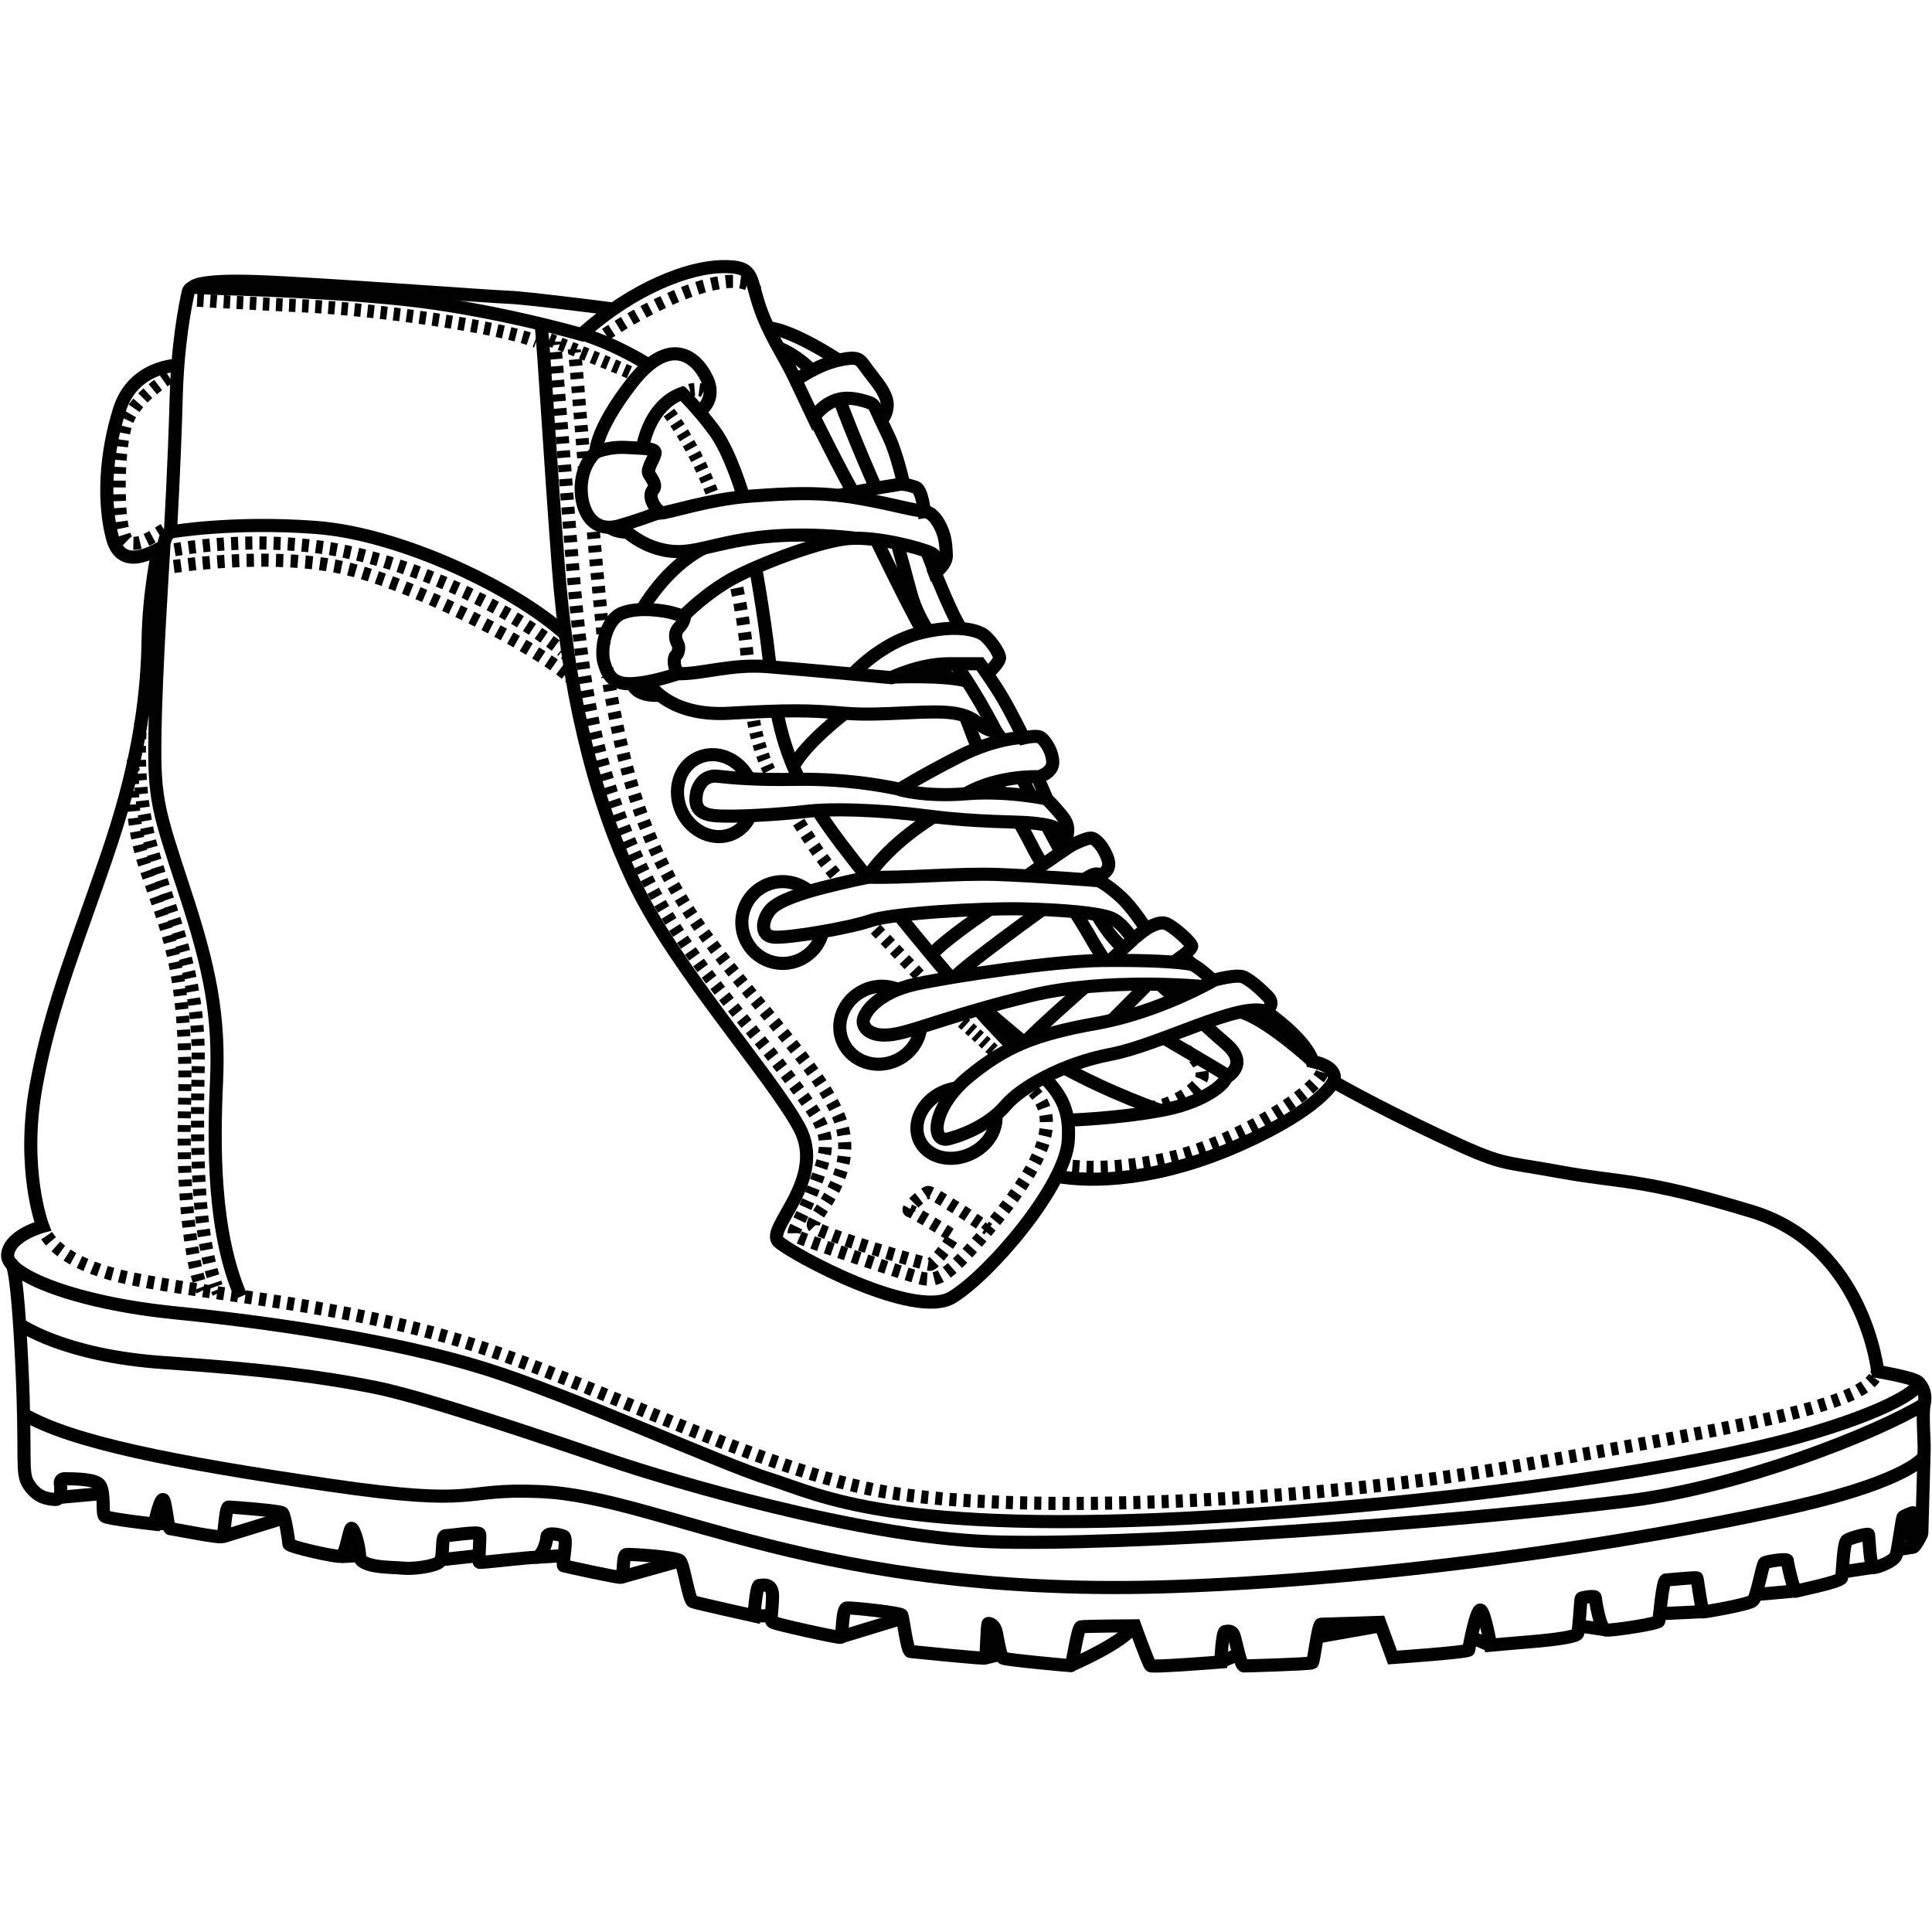
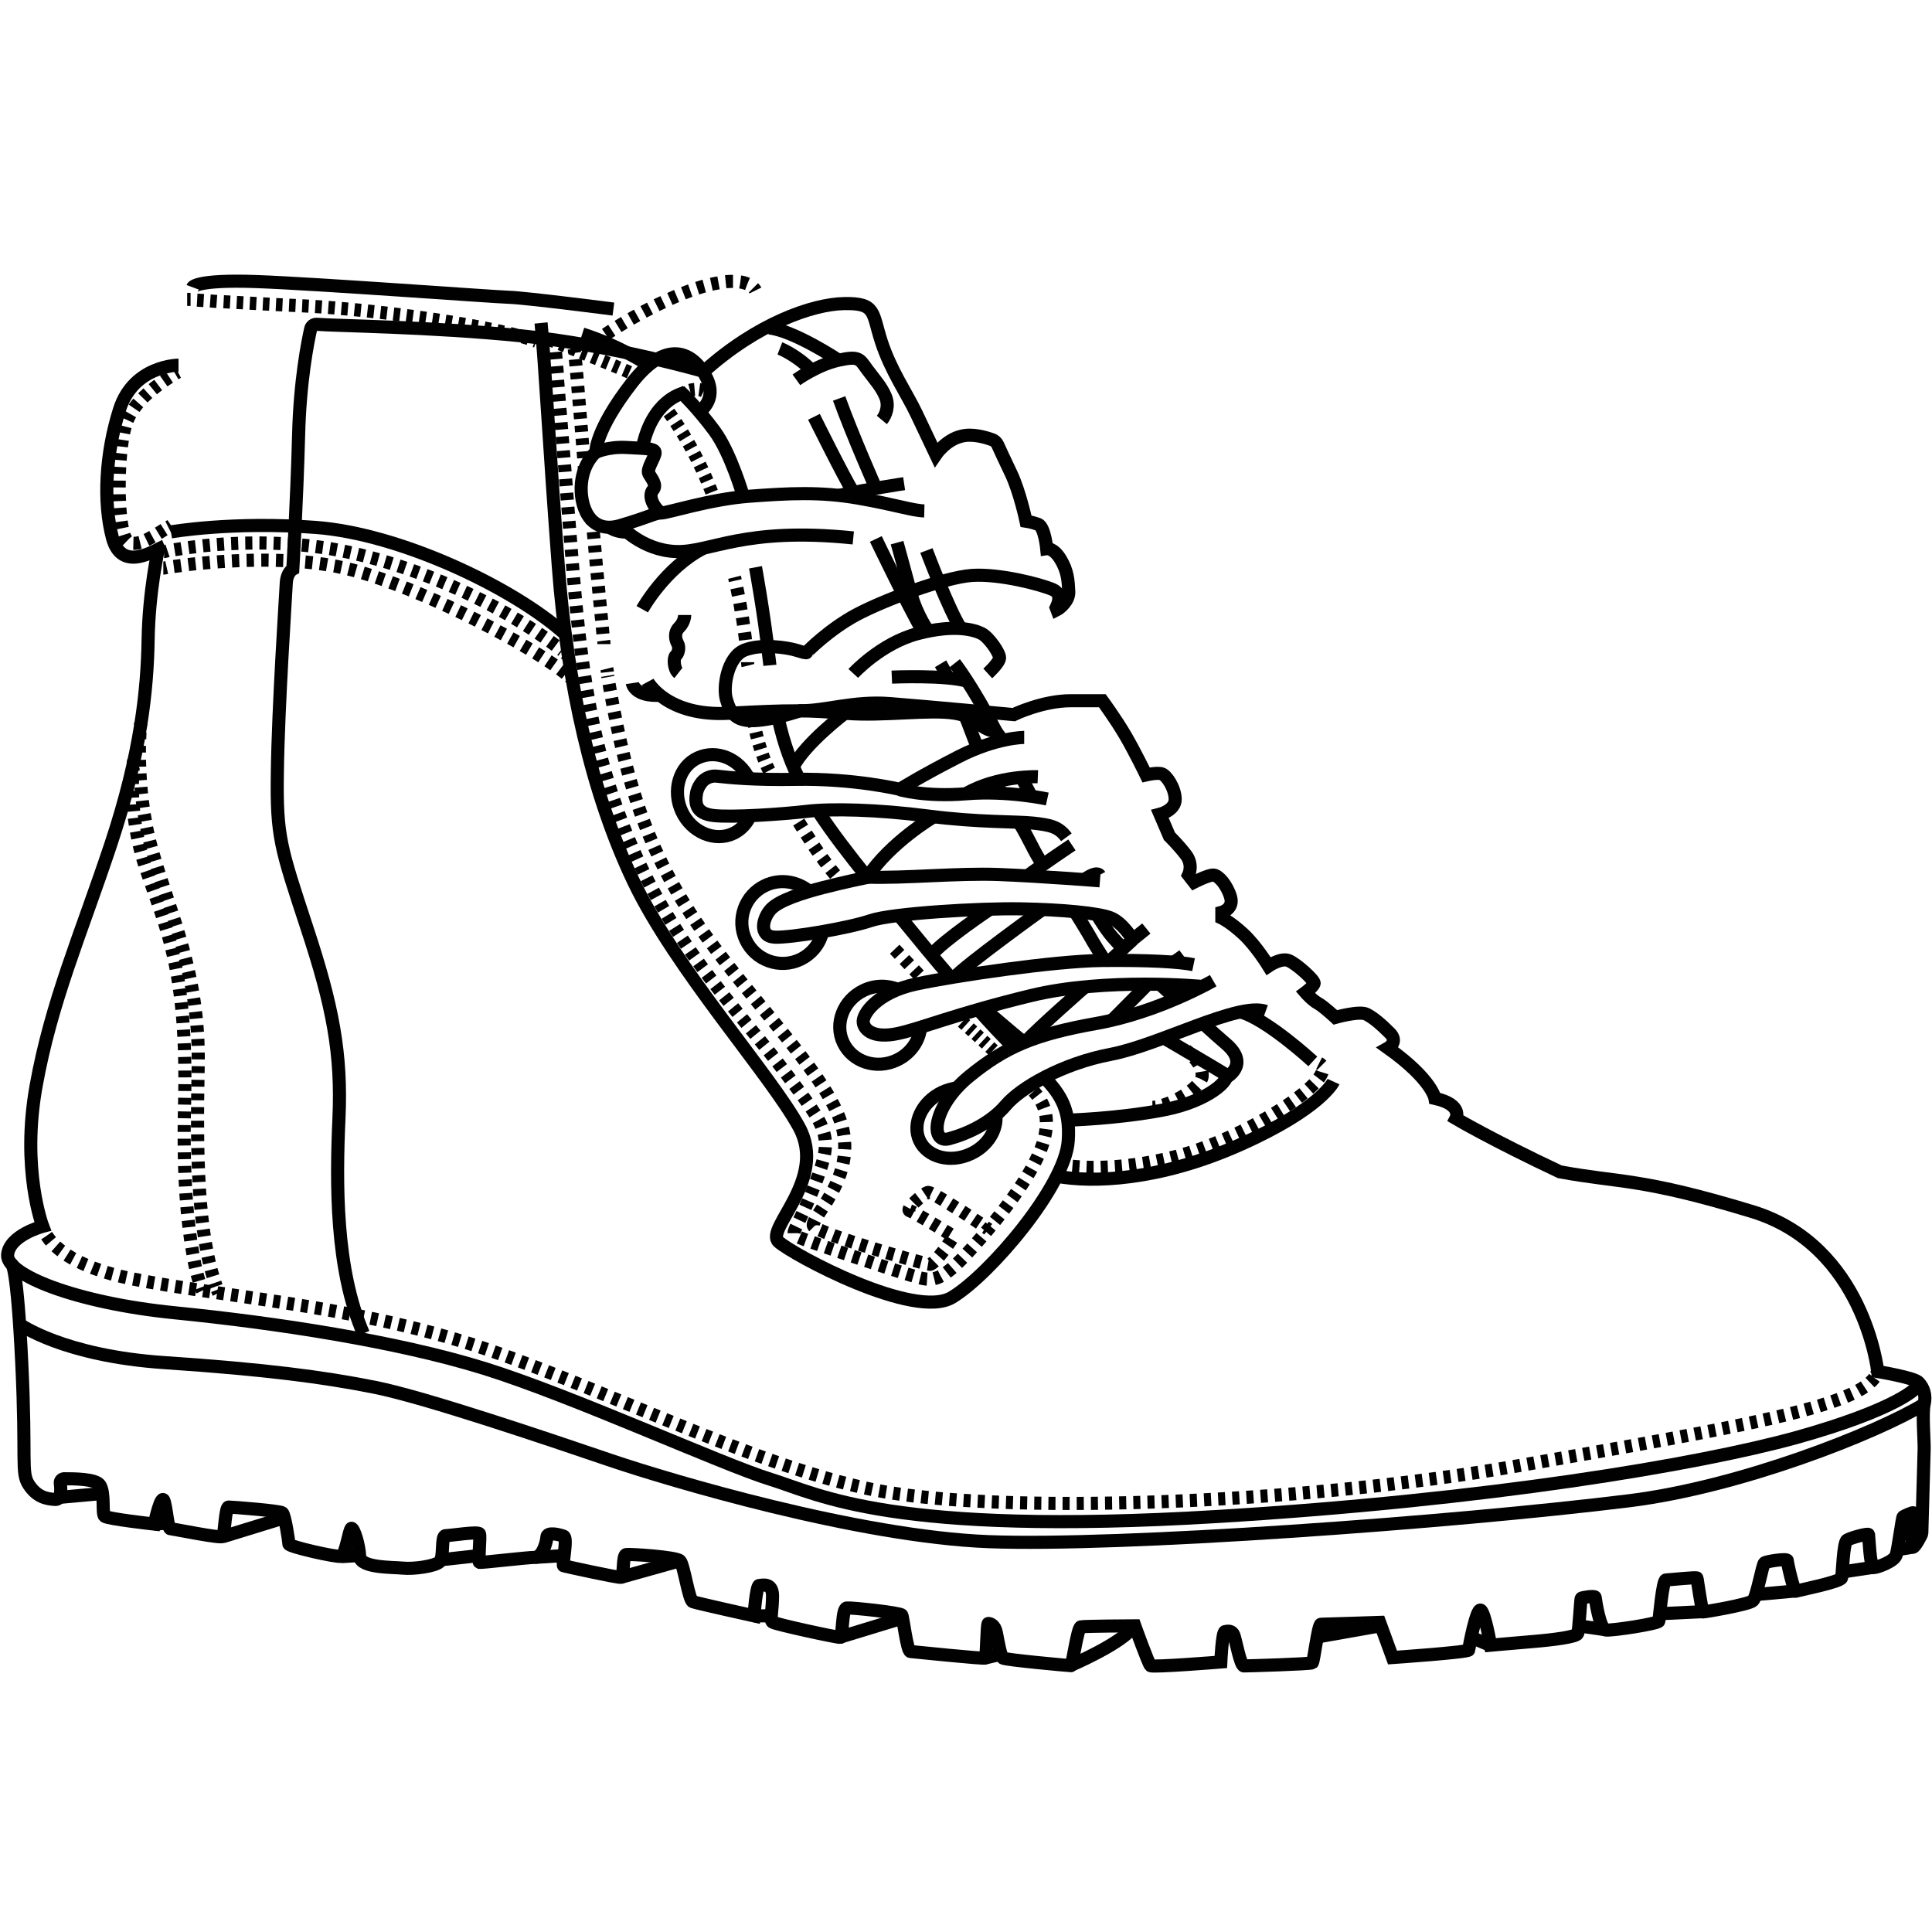
<svg xmlns="http://www.w3.org/2000/svg" id="Layer_1" data-name="Layer 1" viewBox="0 0 73.7 73.7">
  <defs>
    <style> .cls-1 { stroke-dasharray: 0 0 0 0 0 0 .25 .25 .25 .25 .25 .25; } .cls-1, .cls-2, .cls-3, .cls-4, .cls-5, .cls-6, .cls-7, .cls-8, .cls-9, .cls-10, .cls-11, .cls-12, .cls-13, .cls-14, .cls-15, .cls-16, .cls-17, .cls-18, .cls-19, .cls-20, .cls-21, .cls-22, .cls-23, .cls-24, .cls-25, .cls-26, .cls-27, .cls-28, .cls-29, .cls-30, .cls-31, .cls-32, .cls-33, .cls-34, .cls-35, .cls-36, .cls-37, .cls-38, .cls-39, .cls-40, .cls-41, .cls-42, .cls-43, .cls-44 { fill: none; stroke: #010101; stroke-miterlimit: 10; stroke-width: .5px; } .cls-2 { stroke-dasharray: 0 0 0 0 .26 .26 .26 .26; } .cls-3 { stroke-dasharray: 0 0 0 0 .27 .27 .27 .27; } .cls-4 { stroke-dasharray: 0 0 0 0 .22 .22 .22 .22; } .cls-5 { stroke-dasharray: 0 0 0 0 0 0 .3 .3 .3 .3 .3 .3; } .cls-6 { stroke-dasharray: 0 0 0 0 .25 .25 .25 .25; } .cls-7 { stroke-dasharray: 0 0 0 0 .26 .26 .26 .26; } .cls-8 { stroke-dasharray: 0 0 0 0 0 0 .26 .26 .26 .26 .26 .26; } .cls-9 { stroke-dasharray: 0 0 0 0 0 0 .18 .18 .18 .18 .18 .18; } .cls-10 { stroke-dasharray: 0 0 0 0 .27 .27 .27 .27; } .cls-11 { stroke-dasharray: 0 0 0 0 0 0 .27 .27 .27 .27 .27 .27; } .cls-12 { stroke-dasharray: 0 0 0 0 .18 .18 .18 .18; } .cls-13 { stroke-dasharray: 0 0 0 0 .28 .28 .28 .28; } .cls-14 { stroke-dasharray: 0 0 0 0 0 0 .26 .26 .26 .26 .26 .26; } .cls-15 { stroke-dasharray: 0 0 0 0 0 0 .22 .22 .22 .22 .22 .22; } .cls-16 { stroke-dasharray: 0 0 0 0 .3 .3 .3 .3; } .cls-17 { stroke-dasharray: 0 0 0 0 .23 .23 .23 .23; } .cls-18 { stroke-dasharray: 0 0 0 0 0 0 .28 .28 .28 .28 .28 .28; } .cls-19 { stroke-dasharray: 0 0 0 0 0 0 .25 .25 .25 .25 .25 .25; } .cls-20 { stroke-dasharray: 0 0 0 0 .27 .27 .27 .27; } .cls-21 { stroke-dasharray: 0 0 0 0 0 0 .27 .27 .27 .27 .27 .27; } .cls-22 { stroke-dasharray: 0 0 0 0 .26 .26 .26 .26; } .cls-23 { stroke-dasharray: 0 0 0 0 0 0 .27 .27 .27 .27 .27 .27; } .cls-24 { stroke-dasharray: 0 0 0 0 .22 .22 .22 .22; } .cls-25 { stroke-dasharray: 0 0 0 0 0 0 .26 .26 .26 .26 .26 .26; } .cls-26 { stroke-dasharray: 0 0 0 0 .27 .27 .27 .27; } .cls-27 { stroke-dasharray: 0 0 0 0 .27 .27 .27 .27; } .cls-28 { stroke-dasharray: 0 0 0 0 .25 .25 .25 .25; } .cls-29 { stroke-dasharray: 0 0 0 0 0 0 .27 .27 .27 .27 .27 .27; } .cls-30 { stroke-dasharray: 0 0 0 0 0 0 .22 .22 .22 .22 .22 .22; } .cls-31 { stroke-dasharray: 0 0 0 0 .27 .27 .27 .27; } .cls-32 { stroke-dasharray: 0 0 0 0 0 0 .28 .28 .28 .28 .28 .28; } .cls-33 { stroke-dasharray: 0 0 0 0 .27 .27 .27 .27; } .cls-34 { stroke-dasharray: 0 0 0 0 0 0 .29 .29 .29 .29 .29 .29; } .cls-35 { stroke-dasharray: 0 0 0 0 0 0 .23 .23 .23 .23 .23 .23; } .cls-36 { stroke-dasharray: 0 0 0 0 0 0 .27 .27 .27 .27 .27 .27; } .cls-37 { stroke-dasharray: 0 0 0 0 .26 .26 .26 .26; } .cls-38 { stroke-dasharray: 0 0 0 0 0 0 .27 .27 .27 .27 .27 .27; } .cls-39 { stroke-dasharray: 0 0 0 0 .18 .18 .18 .18; } .cls-40 { stroke-dasharray: 0 0 0 0 0 0 .27 .27 .27 .27 .27 .27; } .cls-41 { stroke-dasharray: 0 0 0 0 0 0 .26 .26 .26 .26 .26 .26; } .cls-42 { stroke-dasharray: 0 0 0 0 .29 .29 .29 .29; } .cls-44 { stroke-dasharray: 0 0 0 0 .28 .28 .28 .28; } </style>
  </defs>
  <g>
    <path class="cls-43" d="M7.35,10.96s.11-.3,2.41-.22,9,.58,9.65,.6,3.99,.45,3.99,.45" />
    <path class="cls-43" d="M26.67,15.71s.7-.43,.29-1.28-1.42-1.66-2.85,.17c-1.42,1.83-1.38,2.65-1.38,2.65,0,0-.47,.37-.55,1.18s.28,1.97,1.47,1.62,1.32-.48,1.57-.48,1.87-.53,3.36-.64,2.7-.18,4.14,.07,2.09,.48,2.54,.49" />
    <path class="cls-43" d="M34.49,18.45s-1.35,.2-2.49,.45" />
    <path class="cls-43" d="M31.05,15.9s1.14,2.3,1.5,2.88" />
    <path class="cls-43" d="M30.38,14.49s.79-.57,1.61-.75,.8-.03,1.11,.38,.53,.65,.68,1.01,.01,.71-.14,.89" />
    <path class="cls-43" d="M31.99,13.74s-1.7-1.13-2.65-1.23" />
    <path class="cls-43" d="M32.55,25.69s1.05-1.15,2.46-1.52,2.17-.14,2.44,0,.69,.74,.68,.93-.45,.59-.45,.59" />
    <path class="cls-43" d="M35.34,21s.88,2.33,1.32,2.98" />
    <path class="cls-43" d="M35.42,24.09s-.45-.62-.68-1.48-.41-1.51-.52-1.91" />
    <path class="cls-43" d="M33.41,20.56s1.22,2.54,1.81,3.56" />
    <path class="cls-43" d="M33.41,18.62s-.87-1.96-1.4-3.42" />
    <path class="cls-43" d="M29.75,13.29s.64,.25,1.22,.85" />
    <path class="cls-43" d="M22.74,17.25s.46-.22,1.16-.18,1.06,.03,1.09,.18-.34,.64-.24,.82,.33,.43,.16,.62-.05,.6,.32,.89" />
    <path class="cls-43" d="M28.36,18.95s-.48-1.67-1.11-2.52-1.22-1.42-1.22-1.42c0,0-1.17,.26-1.53,2.1" />
    <path class="cls-43" d="M24.75,13.93s-1.12-.74-2.54-1.19" />
    <path class="cls-43" d="M23.66,20.05s.83,.95,2.14,.99,2.55-.95,6.75-.52" />
    <path class="cls-43" d="M24.5,23.24s.87-1.57,2.32-2.32" />
    <path class="cls-43" d="M26.12,23.46s0,.26-.21,.47-.14,.48-.06,.62,.03,.38-.07,.46-.08,.52,.1,.66" />
    <path class="cls-43" d="M39.07,28.13s-1.06,0-2.49,.73-2.26,1.25-2.26,1.25c0,0-1.73-.42-3.96-.38-1.57,.03-2.56-.07-3-.12-.22-.03-.45,.06-.59,.23-.08,.1-.15,.22-.19,.37-.08,.41-.06,.82,.64,.9s2.63-.05,3.56-.16,2.7-.07,4.63,.18,3.38,.2,4.01,.27,.96,.13,1.26,.54" />
    <path class="cls-43" d="M39.95,30.48s-1.5-.33-3.09-.2-2.54-.16-2.54-.16" />
    <path class="cls-43" d="M39.59,29.63s-1.52-.06-2.73,.64" />
    <path class="cls-43" d="M39.83,41.09c.66,.69,1,1.27,.92,2.43-.11,1.72-2.99,5.1-4.43,5.97s-6.08-1.63-6.62-2.12,1.88-2.37,.78-4.38c-1.1-2.01-4.72-6.03-6.31-9.36-1.59-3.33-2.53-7.51-2.87-12-.34-4.49-.52-7.88-.66-9.31" />
    <path class="cls-43" d="M37.32,38.52c.44,.5,.89,.97,1.32,1.41" />
    <path class="cls-43" d="M34.29,34.92c.06,.07,.12,.15,.18,.22,.58,.71,1.18,1.44,1.79,2.15" />
    <path class="cls-43" d="M31.19,30.92c.56,.86,1.23,1.72,1.89,2.54" />
    <path class="cls-43" d="M29.63,27.12c.17,.88,.43,1.75,.86,2.62" />
    <path class="cls-43" d="M28.82,21.64s.31,1.67,.51,3.41c.01,.11,.03,.22,.04,.33" />
    <path class="cls-43" d="M6.52,20.29s2.34-.41,5.53-.17,7.5,2.27,9.5,4.06" />
    <path class="cls-43" d="M6.81,13.93s-1.71,0-2.25,1.69c-.54,1.7-.63,3.55-.27,4.9s1.65,.45,1.99,.31" />
-     <path class="cls-43" d="M6.04,20.95s-.36,1.6-.39,3.46-.27,4.34-1.43,7.82-2.26,5.97-2.84,9.18,.25,5.37,.25,5.37c0,0-1.28,.34-1.34,1.09s2.57,1.83,6.39,2.21,8.44,1.08,11.79,2.12c3.35,1.04,9.07,3.66,10.92,4.23s4.6,2.17,17.05,1.42c10.25-.62,18.31-1.97,22.08-3.01,3.76-1.05,4.78-1.92,4.67-2.1s-1.56-.42-1.56-.42c0,0-.51-4.79-4.78-6.1-4.27-1.3-5.03-1.09-7.35-1.52s-2.06-.18-4.67-1.41c-2.61-1.23-3.96-2.03-3.96-2.03,0,0,.28-.53-.8-.77,0,0-.11-.72-1.79-1.92,0,0,.41-.23,.07-.57s-.62-.58-.89-.72-1.19,.12-1.19,.12c0,0-.45-.42-.67-.54s-.47-.41-.47-.41c0,0,.31-.23,.33-.35s-.69-.76-.98-.87-.76,.21-.76,.21c0,0-.48-.78-.97-1.23s-.81-.6-.81-.6v-.22s.47-.13,.33-.59-.46-.82-.65-.83-.74,.27-.74,.27l-.21-.27s.19-.39-.1-.77-.63-.71-.63-.71l-.36-.84s.59-.15,.58-.58-.33-.9-.51-.96-.6,.04-.6,.04c0,0-.43-.89-.8-1.52s-.87-1.31-.87-1.31h-1.2c-1.09,0-2.18,.53-2.18,.53,0,0-3.31-.31-4.72-.42s-2.48,.29-3.42,.27c0,0-1.01,.35-1.76,.38s-.92-.34-1.06-.81,.04-1.62,.69-1.88,1.66-.09,1.96,0,.4,.12,.41,.09,.87-.89,1.9-1.44,3.36-1.43,4.41-1.5,2.62,.34,3.08,.54c.39,.17,.18,.58,.13,.69l.03,.08c.1-.05,.47-.34,.45-.69-.02-.42-.04-.78-.31-1.23s-.53-.41-.53-.41c0,0-.08-.84-.33-.93s-.46-.12-.46-.12c0,0-.24-1.13-.57-1.82-.23-.48-.42-.89-.51-1.09-.04-.09-.12-.17-.22-.2-.25-.09-.75-.24-1.17-.13-.59,.14-.97,.7-.97,.7,0,0-.37-.78-.74-1.56s-.98-1.64-1.34-2.75c-.36-1.11-.19-1.47-1.41-1.45s-3.34,.77-5.36,2.59c0,0-3.49-1.01-6.97-1.36s-7.13-.38-7.81-.44c-.11,0-.2,.08-.22,.18-.11,.49-.41,1.98-.46,4.07-.07,2.58-.22,5.09-.22,5.09,0,0-.23,.12-.25,.54s-.31,4.76-.34,7.22c-.04,2.46,.13,2.88,1.12,5.9,1,3.02,1.34,4.83,1.23,7.29-.11,2.46-.14,5.74,.93,8.21" />
+     <path class="cls-43" d="M6.04,20.95s-.36,1.6-.39,3.46-.27,4.34-1.43,7.82-2.26,5.97-2.84,9.18,.25,5.37,.25,5.37c0,0-1.28,.34-1.34,1.09s2.57,1.83,6.39,2.21,8.44,1.08,11.79,2.12c3.35,1.04,9.07,3.66,10.92,4.23s4.6,2.17,17.05,1.42c10.25-.62,18.31-1.97,22.08-3.01,3.76-1.05,4.78-1.92,4.67-2.1s-1.56-.42-1.56-.42c0,0-.51-4.79-4.78-6.1-4.27-1.3-5.03-1.09-7.35-1.52c-2.61-1.23-3.96-2.03-3.96-2.03,0,0,.28-.53-.8-.77,0,0-.11-.72-1.79-1.92,0,0,.41-.23,.07-.57s-.62-.58-.89-.72-1.19,.12-1.19,.12c0,0-.45-.42-.67-.54s-.47-.41-.47-.41c0,0,.31-.23,.33-.35s-.69-.76-.98-.87-.76,.21-.76,.21c0,0-.48-.78-.97-1.23s-.81-.6-.81-.6v-.22s.47-.13,.33-.59-.46-.82-.65-.83-.74,.27-.74,.27l-.21-.27s.19-.39-.1-.77-.63-.71-.63-.71l-.36-.84s.59-.15,.58-.58-.33-.9-.51-.96-.6,.04-.6,.04c0,0-.43-.89-.8-1.52s-.87-1.31-.87-1.31h-1.2c-1.09,0-2.18,.53-2.18,.53,0,0-3.31-.31-4.72-.42s-2.48,.29-3.42,.27c0,0-1.01,.35-1.76,.38s-.92-.34-1.06-.81,.04-1.62,.69-1.88,1.66-.09,1.96,0,.4,.12,.41,.09,.87-.89,1.9-1.44,3.36-1.43,4.41-1.5,2.62,.34,3.08,.54c.39,.17,.18,.58,.13,.69l.03,.08c.1-.05,.47-.34,.45-.69-.02-.42-.04-.78-.31-1.23s-.53-.41-.53-.41c0,0-.08-.84-.33-.93s-.46-.12-.46-.12c0,0-.24-1.13-.57-1.82-.23-.48-.42-.89-.51-1.09-.04-.09-.12-.17-.22-.2-.25-.09-.75-.24-1.17-.13-.59,.14-.97,.7-.97,.7,0,0-.37-.78-.74-1.56s-.98-1.64-1.34-2.75c-.36-1.11-.19-1.47-1.41-1.45s-3.34,.77-5.36,2.59c0,0-3.49-1.01-6.97-1.36s-7.13-.38-7.81-.44c-.11,0-.2,.08-.22,.18-.11,.49-.41,1.98-.46,4.07-.07,2.58-.22,5.09-.22,5.09,0,0-.23,.12-.25,.54s-.31,4.76-.34,7.22c-.04,2.46,.13,2.88,1.12,5.9,1,3.02,1.34,4.83,1.23,7.29-.11,2.46-.14,5.74,.93,8.21" />
    <path class="cls-43" d="M.45,48.23s.2,0,.38,3.76c.18,3.76-.04,4.18,.27,4.65s.67,.54,1.01,.56c.24,.01,.22-.39,.19-.62-.01-.09,.05-.16,.14-.17,.37,0,1.21,0,1.37,.24,.2,.31,.07,1.09,.18,1.19s1.9,.3,1.9,.3c0,0,.27-1.28,.38-.85s.13,1.03,.24,1.03,1.92,.38,1.99,.29,.09-1.12,.22-1.12,1.95,.14,2.05,.22,.25,1.09,.25,1.19,1.81,.51,1.99,.47,.31-1.07,.4-1.07,.29,.62,.31,1.07,1.27,.41,1.66,.45,1.21-.07,1.39-.24,.04-1,.23-1,1.24-.17,1.29-.07-.06,1.07,0,1.09,1.83-.19,2.11-.19,.45-.55,.46-.77,.47-.1,.64-.04-.07,1.11,0,1.13,2.06,.46,2.19,.44,.04-.85,.2-.87,1.9,.09,2.05,.24,.33,1.5,.49,1.56,2.33,.54,2.33,.54c0,0,.09-1.16,.2-1.16s.51-.13,.51,.4-.11,.92,0,1,2.5,.6,2.59,.58,.05-1.1,.24-1.12,2.05,.18,2.1,.27,.2,1.38,.33,1.39,2.81,.29,2.86,.25,.05-1.32,.11-1.32,.25,.04,.31,.36,.16,.89,.25,.96,2.53,.29,2.59,.29,.25-1.45,.38-1.48,2.06-.04,2.06-.04c0,0,.52,1.45,.6,1.52s2.68-.14,2.68-.14c0,0,.05-1.14,.16-1.16s.27-.05,.34,.14,.25,1.17,.38,1.17,2.55-.07,2.61-.12,.22-1.47,.33-1.47,2.24-.07,2.24-.07l.49,1.34s2.91-.2,2.91-.29,.29-1.59,.45-1.52,.38,1.34,.38,1.34c0,0,.77-.07,1.61-.14s1.65-.18,1.71-.3,.11-1.32,.14-1.35,.52-.11,.53-.04,.17,1.22,.41,1.25,2-.24,2.02-.34,.14-1.57,.27-1.57,1.19-.12,1.19-.07,.19,1.28,.22,1.29,1.76-.28,1.91-.43,.36-1.38,.44-1.44,.87-.18,.87-.09,.25,1.21,.34,1.17,1.69-.35,1.73-.51,.06-1.35,.21-1.44,.81-.27,.82-.21,.06,1.26,.19,1.26,.78-.23,.86-.47,.23-1.44,.27-1.47,.38-.18,.38-.15-.08,1.32,0,1.31,.33-.49,.33-.52,.08-2.93,.09-3.22-.08-1.37,0-1.71-.02-.64-.21-.83" />
-     <path class="cls-43" d="M73.38,55.58s-.54,.89-4.85,1.88-14.03,2.72-23.73,3.06c-13.65,.47-19.48-3.41-24.17-3.62-3.19-.14-2.14,.62-8.08-.25-5.94-.87-9.81-1.63-11.66-2.71" />
    <path class="cls-43" d="M.74,50.51s1.66,1.21,5.53,1.47,6.06,.55,8.02,.94,6.77,2.03,9.01,2.79,9.45,2.91,14.42,3.1,17.61-.72,24.42-1.56c4.28-.53,9.46-2.59,11.25-3.68" />
    <path class="cls-43" d="M24.12,26.06s.08,.53,1.08,.46" />
    <path class="cls-43" d="M23.26,20.12s.23,.18,.66,.18" />
    <path class="cls-43" d="M32.24,27.2s-1.52,1.15-1.98,2.05" />
    <path class="cls-43" d="M35.6,31.17s-1.63,.96-2.52,2.3c0,0-.92,.19-1.69,.39s-1.66,.48-1.98,.82-.48,1.04,.14,1.07,2.84-.35,3.66-.63,4.16-.48,5.75-.45,2.93,.16,3.4,.34,.85,.83,.85,.83l.52-.42" />
    <path class="cls-43" d="M46.28,37.41s-2.09,1.21-4.45,1.63-3.48,.89-4.87,2.03-1.5,2.57-.76,2.37,1.61-.62,2.17-1.28,2.15-1.59,4-1.94,4.89-2.01,5.91-1.64" />
    <path class="cls-43" d="M50.08,40.49s-1.77-1.63-2.77-1.89" />
    <path class="cls-43" d="M45.86,37.63s-3.66-.35-6.54,.35-4.22,1.27-5.09,1.45-1.25-.11-1.3-.42,.52-1.15,2.01-1.47,5.29-.88,7.08-.9,2.98,.05,3.51,.16" />
    <path class="cls-43" d="M45.14,36.45s-.24,.18-.38,.26" />
    <line class="cls-43" x1="43.21" y1="35.85" x2="42.35" y2="36.64" />
    <line class="cls-43" x1="43.78" y1="37.55" x2="42.43" y2="38.91" />
    <path class="cls-43" d="M44.39,39.59s2.14,1.25,2.36,1.4-.59,1.01-2.36,1.35-3.66,.39-3.66,.39" />
    <path class="cls-43" d="M41.39,37.65s-1.76,1.54-2.28,2.1" />
    <path class="cls-43" d="M39.76,34.7s-2.97,2.14-3.33,2.57" />
    <path class="cls-43" d="M41.96,33.6s-2.28-.18-3.86-.24-3.6,.15-5.01,.1" />
    <path class="cls-43" d="M40.89,32.23s-1.16,.78-1.71,1.19" />
    <path class="cls-43" d="M37.77,34.68s-1.78,1.19-2.24,1.75" />
    <path class="cls-43" d="M36.42,25.3s.67,.85,1.58,2.61" />
    <path class="cls-43" d="M34.02,25.83s2.07-.09,2.89,.16" />
    <path class="cls-43" d="M41.01,34.79c.16,.25,.33,.53,.52,.85,.2,.36,.41,.69,.61,1" />
    <path class="cls-43" d="M38.88,31.38c.18,.3,.33,.59,.46,.84,.14,.28,.28,.53,.44,.77" />
    <path class="cls-43" d="M37.97,29.83c.08,.15,.17,.29,.25,.43" />
    <path class="cls-43" d="M36.81,27.29c.08,.2,.16,.4,.24,.62s.16,.42,.26,.63" />
    <path class="cls-43" d="M35.88,25.32s.12,.2,.29,.55" />
    <path class="cls-43" d="M39.07,39.76c-.15-.11-.3-.23-.44-.35-.45-.38-.82-.69-1.11-.96" />
-     <path class="cls-43" d="M44.29,42.37s-1.87-.64-3.68-1.63" />
    <path class="cls-43" d="M38.25,28.25l-.25-.34c-.72-.11-.62-.54-1.57-.7s-2.75,.12-4.18,0-2.1-.13-4.46,0-3.08-1.2-3.08-1.2" />
    <path class="cls-43" d="M39.34,30.37c-.13-.25-.26-.49-.37-.71" />
-     <path class="cls-43" d="M40.48,32.51c-.18-.34-.37-.68-.55-1.02" />
    <path class="cls-43" d="M42.85,36.19c-.16-.16-.3-.31-.42-.45-.15-.17-.35-.46-.59-.85" />
    <path class="cls-43" d="M44.85,38.1c-.2-.18-.4-.37-.6-.55" />
    <path class="cls-43" d="M46.78,41.1s.91-.48,0-1.27c-.22-.19-.54-.47-.9-.8" />
    <path class="cls-43" d="M50.87,41.26s-.47,1.03-3.57,2.41c-3.1,1.38-5.64,1.45-6.99,1.2" />
    <path class="cls-43" d="M37.99,42.53c.06,.57-.31,1.18-.95,1.48-.78,.37-1.66,.14-1.96-.5s.08-1.47,.85-1.84c.19-.09,.38-.14,.57-.17" />
    <path class="cls-43" d="M35.12,39.19c-.05,.51-.38,1-.91,1.25-.78,.37-1.69,.07-2.04-.66s0-1.63,.78-2c.44-.21,.92-.2,1.32-.03" />
    <path class="cls-43" d="M31.38,35.54c-.1,.45-.4,.84-.85,1.06-.78,.37-1.71,.04-2.08-.74s-.04-1.71,.74-2.08c.57-.27,1.22-.16,1.68,.22" />
    <path class="cls-43" d="M28.62,31.12c-.13,.29-.35,.53-.64,.67-.71,.34-1.6-.04-1.97-.83s-.11-1.72,.61-2.05,1.58,.03,1.96,.81" />
    <path class="cls-43" d="M41.94,33.38s-.09-.17-.57,.17" />
  </g>
  <g>
    <g>
      <path class="cls-43" d="M1.62,46.78s0,.05,.04,.12" />
      <path class="cls-31" d="M1.78,47.14c.12,.18,.32,.42,.67,.66" />
      <path class="cls-36" d="M2.56,47.88c.51,.33,1.3,.67,2.51,.91,3.26,.65,8.13,.99,12.76,2.44,4.63,1.45,10.8,4.66,15.49,5.6s16,.6,24.68-.93c8.13-1.43,12.69-2.2,13.5-3.34" />
      <path class="cls-43" d="M71.58,52.44s.03-.08,.04-.12" />
    </g>
    <g>
      <path class="cls-43" d="M6.79,14.19s-.04,.02-.11,.06" />
      <path class="cls-2" d="M6.46,14.39c-.2,.13-.46,.31-.72,.53" />
      <path class="cls-14" d="M5.64,15c-.37,.33-.71,.75-.85,1.21-.34,1.16-.31,3.8,0,4.33,.27,.46,.98-.03,1.51-.36" />
      <path class="cls-43" d="M6.42,20.11s.08-.04,.11-.06" />
    </g>
    <g>
      <path class="cls-43" d="M7.14,11.42s.04,0,.13,0" />
      <path class="cls-6" d="M7.52,11.45c.21,.01,.5,.03,.89,.06" />
      <path class="cls-1" d="M8.53,11.51c.73,.04,1.75,.1,3.08,.16,2.87,.14,7.42,.79,8.85,1.35" />
      <path class="cls-43" d="M20.58,13.07s.08,.04,.12,.06" />
    </g>
    <g>
      <path class="cls-43" d="M6.23,21.67s.04,0,.13-.02" />
      <path class="cls-13" d="M6.63,21.61c.24-.03,.57-.08,.97-.12" />
      <path class="cls-32" d="M7.73,21.48c1.52-.14,3.91-.24,5.81,.29,2.85,.79,6.86,2.94,8.07,3.95" />
      <path class="cls-43" d="M21.72,25.81s.07,.06,.09,.09" />
    </g>
    <g>
      <path class="cls-43" d="M6.26,21.04s.04,0,.13-.03" />
      <path class="cls-26" d="M6.66,20.97c.23-.04,.55-.09,.95-.13" />
      <path class="cls-21" d="M7.74,20.82c1.13-.12,2.81-.19,4.6,.07,3.14,.47,6.78,2.1,9.11,3.93" />
      <path class="cls-43" d="M21.56,24.92s.07,.06,.1,.08" />
    </g>
    <g>
      <path class="cls-43" d="M24.33,14.33s-.04-.02-.12-.05" />
      <path class="cls-24" d="M24.01,14.2c-.18-.08-.43-.18-.71-.3" />
      <path class="cls-15" d="M23.2,13.86c-.75-.31-1.71-.7-2.34-.94" />
      <path class="cls-43" d="M20.76,12.88s-.09-.03-.13-.05" />
    </g>
    <g>
      <path class="cls-43" d="M26.03,15.01s.05-.03,.12-.06" />
      <path class="cls-12" d="M26.32,14.89c.19-.05,.43-.07,.6,.08" />
      <path class="cls-43" d="M26.99,15.05s.05,.07,.07,.12" />
    </g>
    <g>
      <path class="cls-43" d="M21.91,13.33s0,.05,.01,.13" />
      <path class="cls-28" d="M21.95,13.71c.02,.22,.05,.53,.08,.89" />
      <path class="cls-19" d="M22.04,14.73c.08,.93,.18,2.13,.24,2.92" />
      <path class="cls-43" d="M22.29,17.78s0,.09,0,.13" />
    </g>
    <g>
      <path class="cls-43" d="M21.15,13.03s0,.04,.01,.13" />
      <path class="cls-27" d="M21.19,13.43c.02,.23,.05,.55,.08,.94" />
      <path class="cls-38" d="M21.27,14.5c.13,1.56,.34,4.14,.54,6.69,.32,4.04,.73,7.64,2.43,11.42s4.09,6.12,5.72,8.31c1.63,2.19,1.86,2.37,1.14,4.23-.72,1.86-1,1.86-.67,2.03,.33,.16,3.49,1.22,4.33,1.47s1.09,.4,2.65-1.42c1.57-1.82,2.28-3.08,2.45-3.9,.15-.72,0-1.24-.43-1.7" />
      <path class="cls-43" d="M39.34,41.53s-.06-.06-.1-.09" />
    </g>
    <g>
      <line class="cls-43" x1="36.49" y1="38.76" x2="36.58" y2="38.86" />
      <line class="cls-39" x1="36.71" y1="38.98" x2="37.16" y2="39.39" />
      <line class="cls-9" x1="37.23" y1="39.45" x2="37.93" y2="40.1" />
      <line class="cls-43" x1="38" y1="40.16" x2="38.09" y2="40.26" />
    </g>
    <g>
      <line class="cls-43" x1="33.13" y1="35.15" x2="33.22" y2="35.24" />
-       <line class="cls-33" x1="33.4" y1="35.44" x2="34.04" y2="36.11" />
      <line class="cls-23" x1="34.13" y1="36.21" x2="35.13" y2="37.27" />
      <line class="cls-43" x1="35.23" y1="37.37" x2="35.32" y2="37.47" />
    </g>
    <g>
      <path class="cls-43" d="M37.7,46.89s-.04-.03-.11-.07" />
      <path class="cls-10" d="M37.37,46.66c-.21-.14-.5-.34-.79-.52" />
      <path class="cls-40" d="M36.46,46.07c-.5-.32-.99-.61-1.07-.58-.18,.06-.87,.64-.68,.7s1.62,.94,1.65,.96c.04,.02-.7,1.09-.89,1.08-.19,0-4.23-1.16-4.43-1.45-.2-.29,1.54-1.68,1.12-3.66-.42-1.99-3.54-4.9-5.62-7.97-2.03-3.01-2.73-5.7-3.36-9.37" />
      <path class="cls-43" d="M23.17,25.64s-.01-.09-.02-.13" />
    </g>
    <g>
      <path class="cls-43" d="M23.04,24.57s0-.05-.01-.13" />
      <path class="cls-37" d="M23,24.18c-.02-.23-.05-.55-.09-.92" />
      <path class="cls-25" d="M22.9,23.14c-.09-.9-.2-2.06-.28-3.01" />
      <path class="cls-43" d="M22.6,19.99s0-.09-.01-.13" />
    </g>
    <g>
      <path class="cls-43" d="M25.3,15.46s.03,.03,.08,.1" />
      <path class="cls-17" d="M25.52,15.74c.12,.16,.27,.38,.45,.67" />
      <path class="cls-35" d="M26.03,16.51c.36,.58,.79,1.39,1.16,2.37" />
      <path class="cls-43" d="M27.23,18.99s.03,.08,.05,.13" />
    </g>
    <g>
      <path class="cls-43" d="M28.82,11.08s-.02-.04-.08-.1" />
      <path class="cls-44" d="M28.51,10.83c-.19-.08-.49-.13-.96-.07" />
      <path class="cls-18" d="M27.41,10.79c-.11,.02-.23,.04-.35,.07-1.35,.33-3.22,1.38-4.02,1.94" />
      <path class="cls-43" d="M22.92,12.88s-.07,.05-.1,.08" />
    </g>
    <g>
      <path class="cls-43" d="M28.02,22.02s.01,.04,.03,.13" />
      <path class="cls-42" d="M28.11,22.43c.05,.24,.12,.57,.18,.98" />
      <path class="cls-34" d="M28.32,23.55c.07,.45,.14,.98,.19,1.56" />
      <path class="cls-43" d="M28.52,25.26s0,.09,.01,.13" />
    </g>
    <g>
      <path class="cls-43" d="M28.7,27.15s0,.05,.02,.13" />
      <path class="cls-4" d="M28.75,27.5c.03,.2,.09,.47,.17,.77" />
      <path class="cls-30" d="M28.95,28.37c.11,.37,.25,.78,.45,1.14" />
      <path class="cls-43" d="M29.46,29.62s.05,.08,.07,.11" />
    </g>
    <g>
      <path class="cls-43" d="M30.27,31.01s.02,.04,.07,.11" />
      <path class="cls-3" d="M30.47,31.36c.13,.21,.3,.49,.51,.8" />
      <path class="cls-29" d="M31.05,32.28c.27,.4,.58,.83,.9,1.19" />
      <path class="cls-43" d="M32.04,33.57s.06,.07,.09,.1" />
    </g>
    <g>
      <path class="cls-43" d="M45.25,40.07s.04,.03,.1,.08" />
      <path class="cls-16" d="M45.56,40.36c.16,.18,.32,.43,.3,.68,0,.08-.05,.17-.11,.25" />
      <path class="cls-5" d="M45.65,41.41c-.32,.34-.94,.67-1.42,.79" />
      <path class="cls-43" d="M44.09,42.23s-.09,.01-.13,.01" />
    </g>
    <g>
      <path class="cls-43" d="M40.51,44.43s.04,0,.13,.02" />
      <path class="cls-20" d="M40.91,44.49c.23,.02,.54,.05,.94,.04" />
      <path class="cls-11" d="M41.99,44.53c.73-.02,1.7-.11,2.86-.41,2.41-.61,5.63-2.58,5.61-3.35" />
      <path class="cls-43" d="M50.42,40.64s-.06-.06-.1-.08" />
    </g>
    <g>
      <path class="cls-43" d="M5.37,27.55s0,.05-.01,.13" />
      <path class="cls-22" d="M5.34,27.93c-.01,.23-.03,.54-.02,.92" />
      <path class="cls-8" d="M5.32,28.99c.02,.92,.12,2.16,.48,3.44,.71,2.5,1.83,4.74,1.76,8.23-.07,3.35-.03,6.4,.69,8.41" />
      <path class="cls-43" d="M8.29,49.2s.03,.08,.05,.12" />
    </g>
    <g>
      <path class="cls-43" d="M7.72,49.23s-.02-.04-.05-.12" />
      <path class="cls-7" d="M7.59,48.86c-.06-.2-.14-.5-.21-.9" />
      <path class="cls-41" d="M7.36,47.84c-.2-1.1-.39-2.91-.32-5.67,.13-5.24-.72-6.77-1.48-9.05-.59-1.77-.53-3.26-.48-3.84" />
      <path class="cls-43" d="M5.08,29.14c.01-.08,.02-.13,.02-.13" />
    </g>
  </g>
  <line class="cls-43" x1="2.27" y1="57.12" x2="3.91" y2="56.97" />
  <line class="cls-43" x1="5.89" y1="58.15" x2="6.41" y2="58.09" />
  <line class="cls-43" x1="8.5" y1="58.62" x2="10.84" y2="57.9" />
  <line class="cls-43" x1="13.01" y1="59.38" x2="13.71" y2="59.34" />
  <line class="cls-43" x1="16.82" y1="59.5" x2="18.27" y2="59.34" />
  <line class="cls-43" x1="20.4" y1="59.41" x2="21.51" y2="59.34" />
  <line class="cls-43" x1="23.68" y1="60.17" x2="25.93" y2="59.54" />
  <line class="cls-43" x1="28.75" y1="61.64" x2="29.41" y2="61.64" />
  <line class="cls-43" x1="32.05" y1="62.45" x2="34.41" y2="61.73" />
  <line class="cls-43" x1="37.56" y1="63.25" x2="38.16" y2="63.11" />
  <path class="cls-43" d="M40.82,63.54s2.05-.87,2.44-1.52" />
-   <line class="cls-43" x1="46.54" y1="63.4" x2="47.24" y2="63.11" />
  <line class="cls-43" x1="50.22" y1="62.45" x2="52.65" y2="62.02" />
  <line class="cls-43" x1="56.84" y1="62.76" x2="56.1" y2="62.45" />
  <line class="cls-43" x1="60.21" y1="62.02" x2="61.25" y2="62.17" />
  <line class="cls-43" x1="64.94" y1="61.48" x2="63.29" y2="61.56" />
  <line class="cls-43" x1="66.95" y1="60.83" x2="68.5" y2="60.69" />
  <line class="cls-43" x1="70.25" y1="59.97" x2="71.45" y2="59.79" />
  <line class="cls-43" x1="72.36" y1="59.12" x2="72.96" y2="59.02" />
</svg>